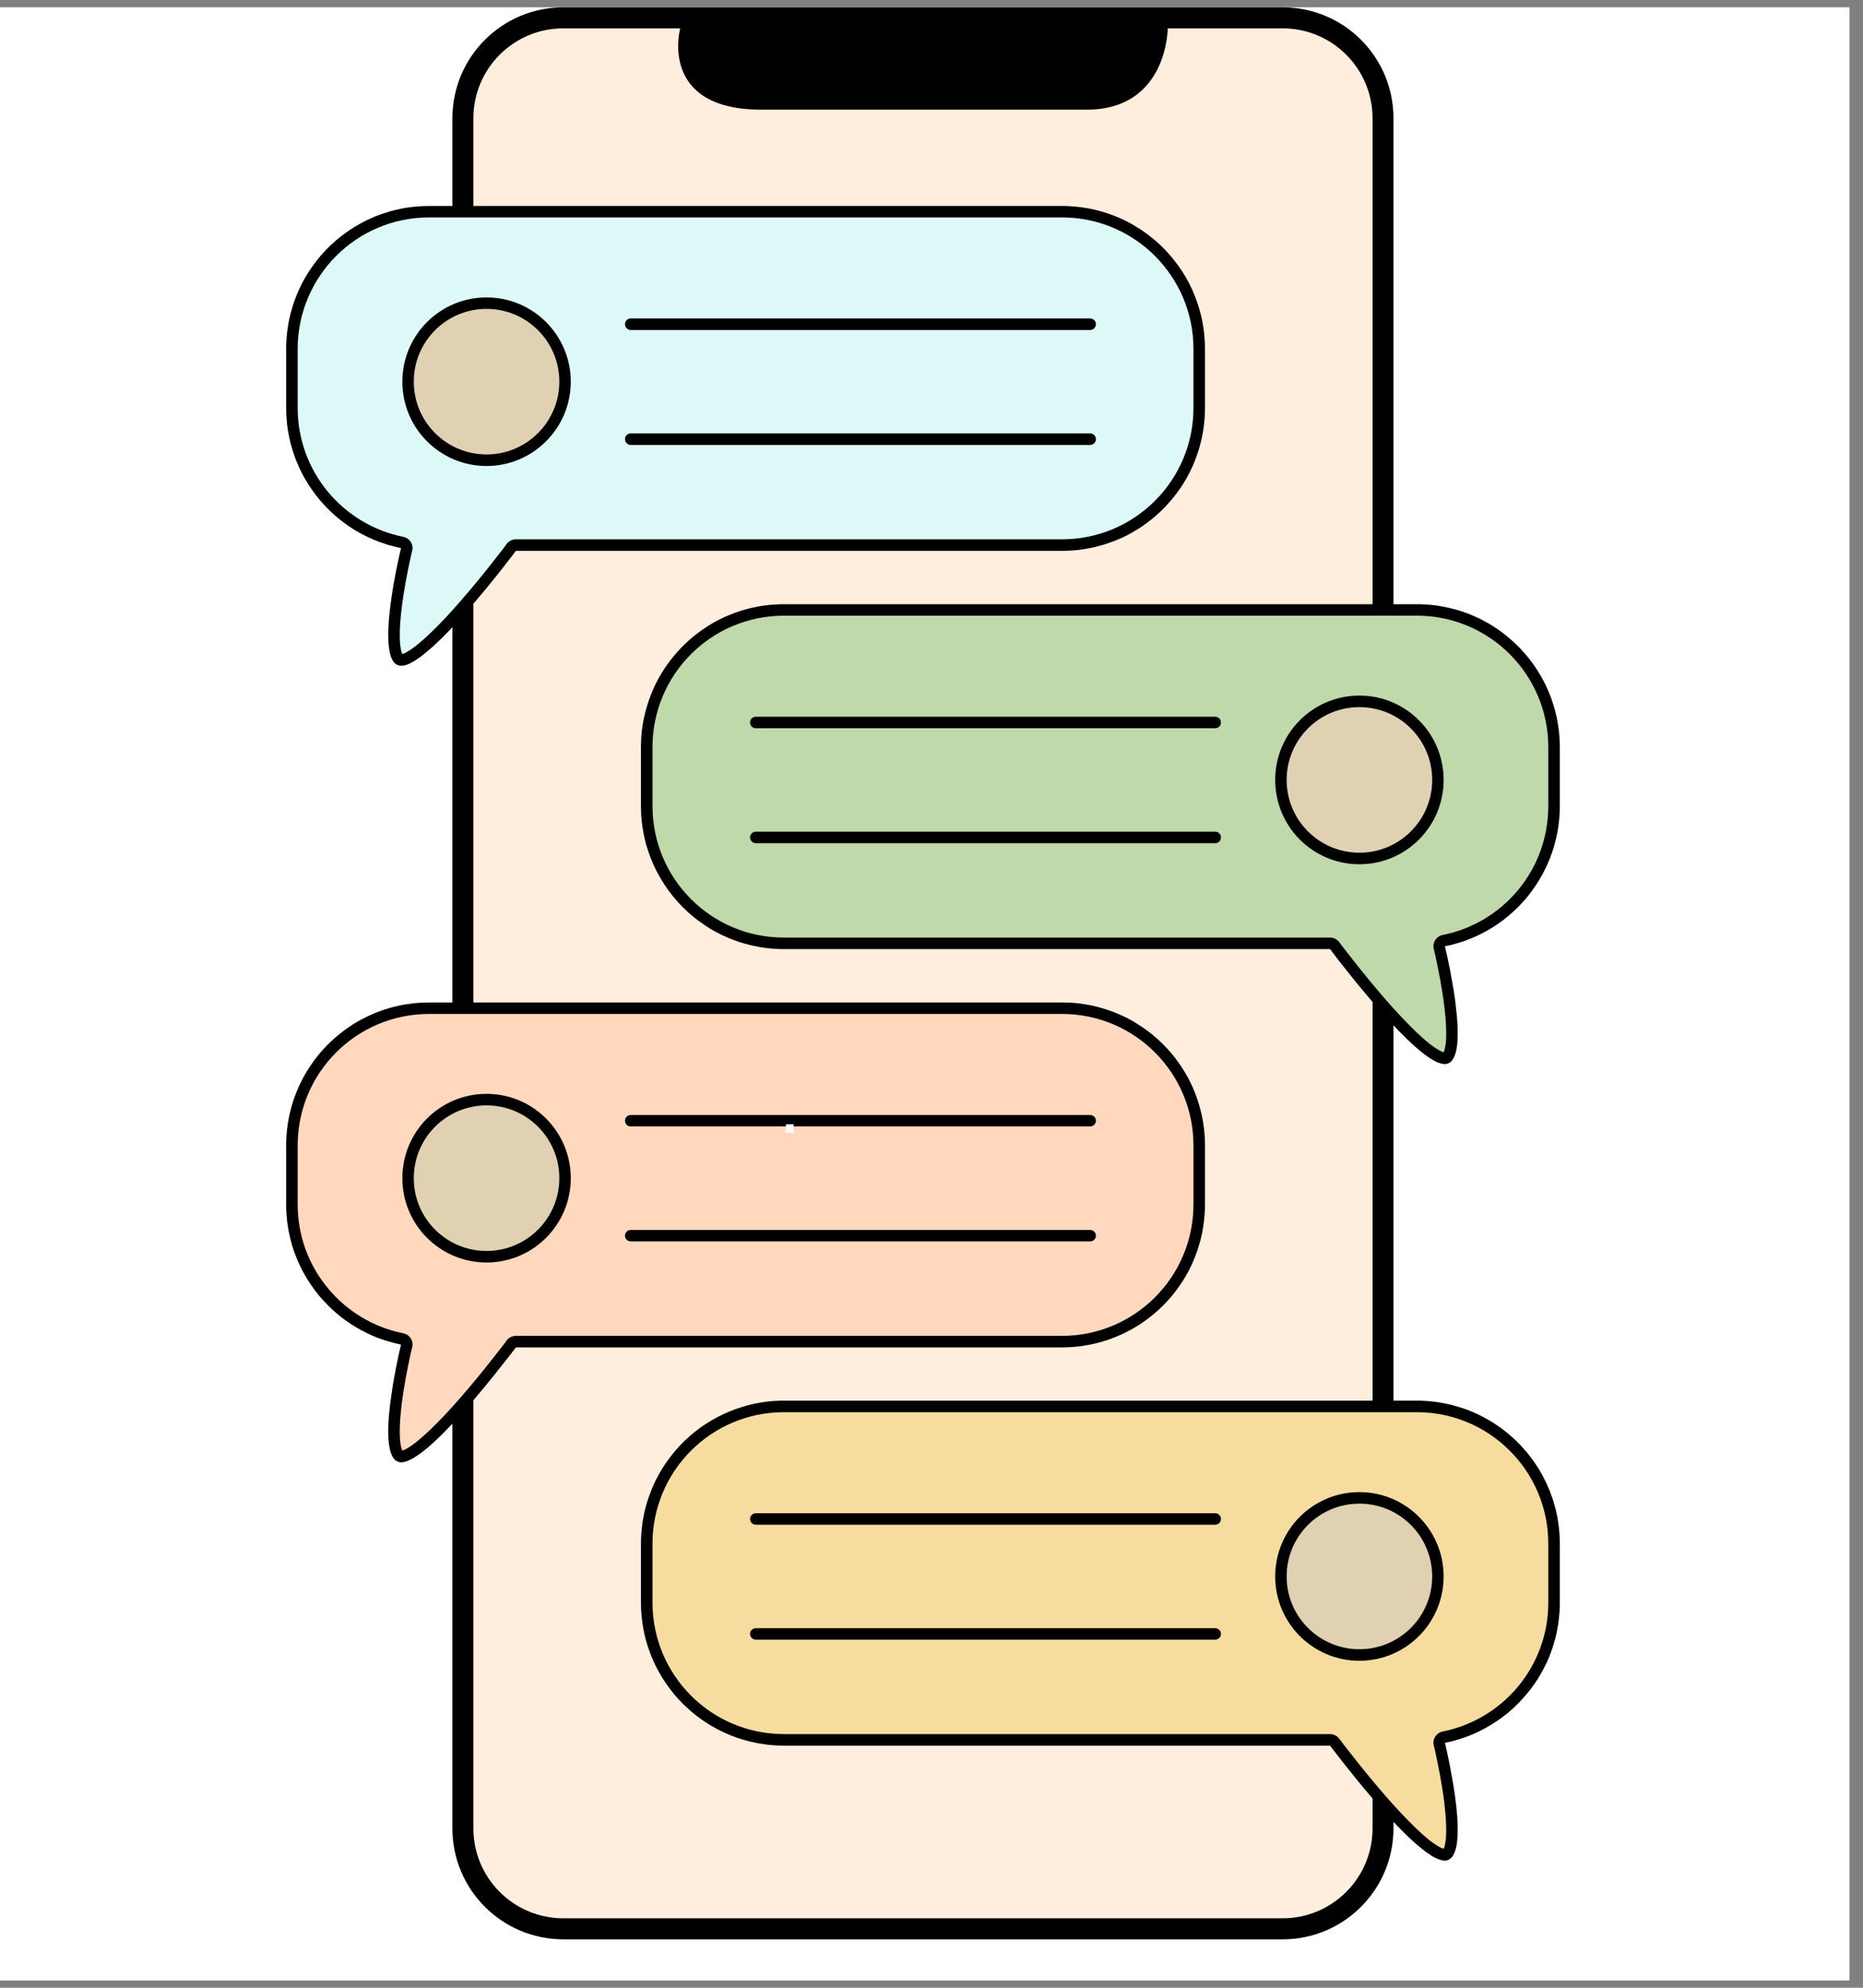
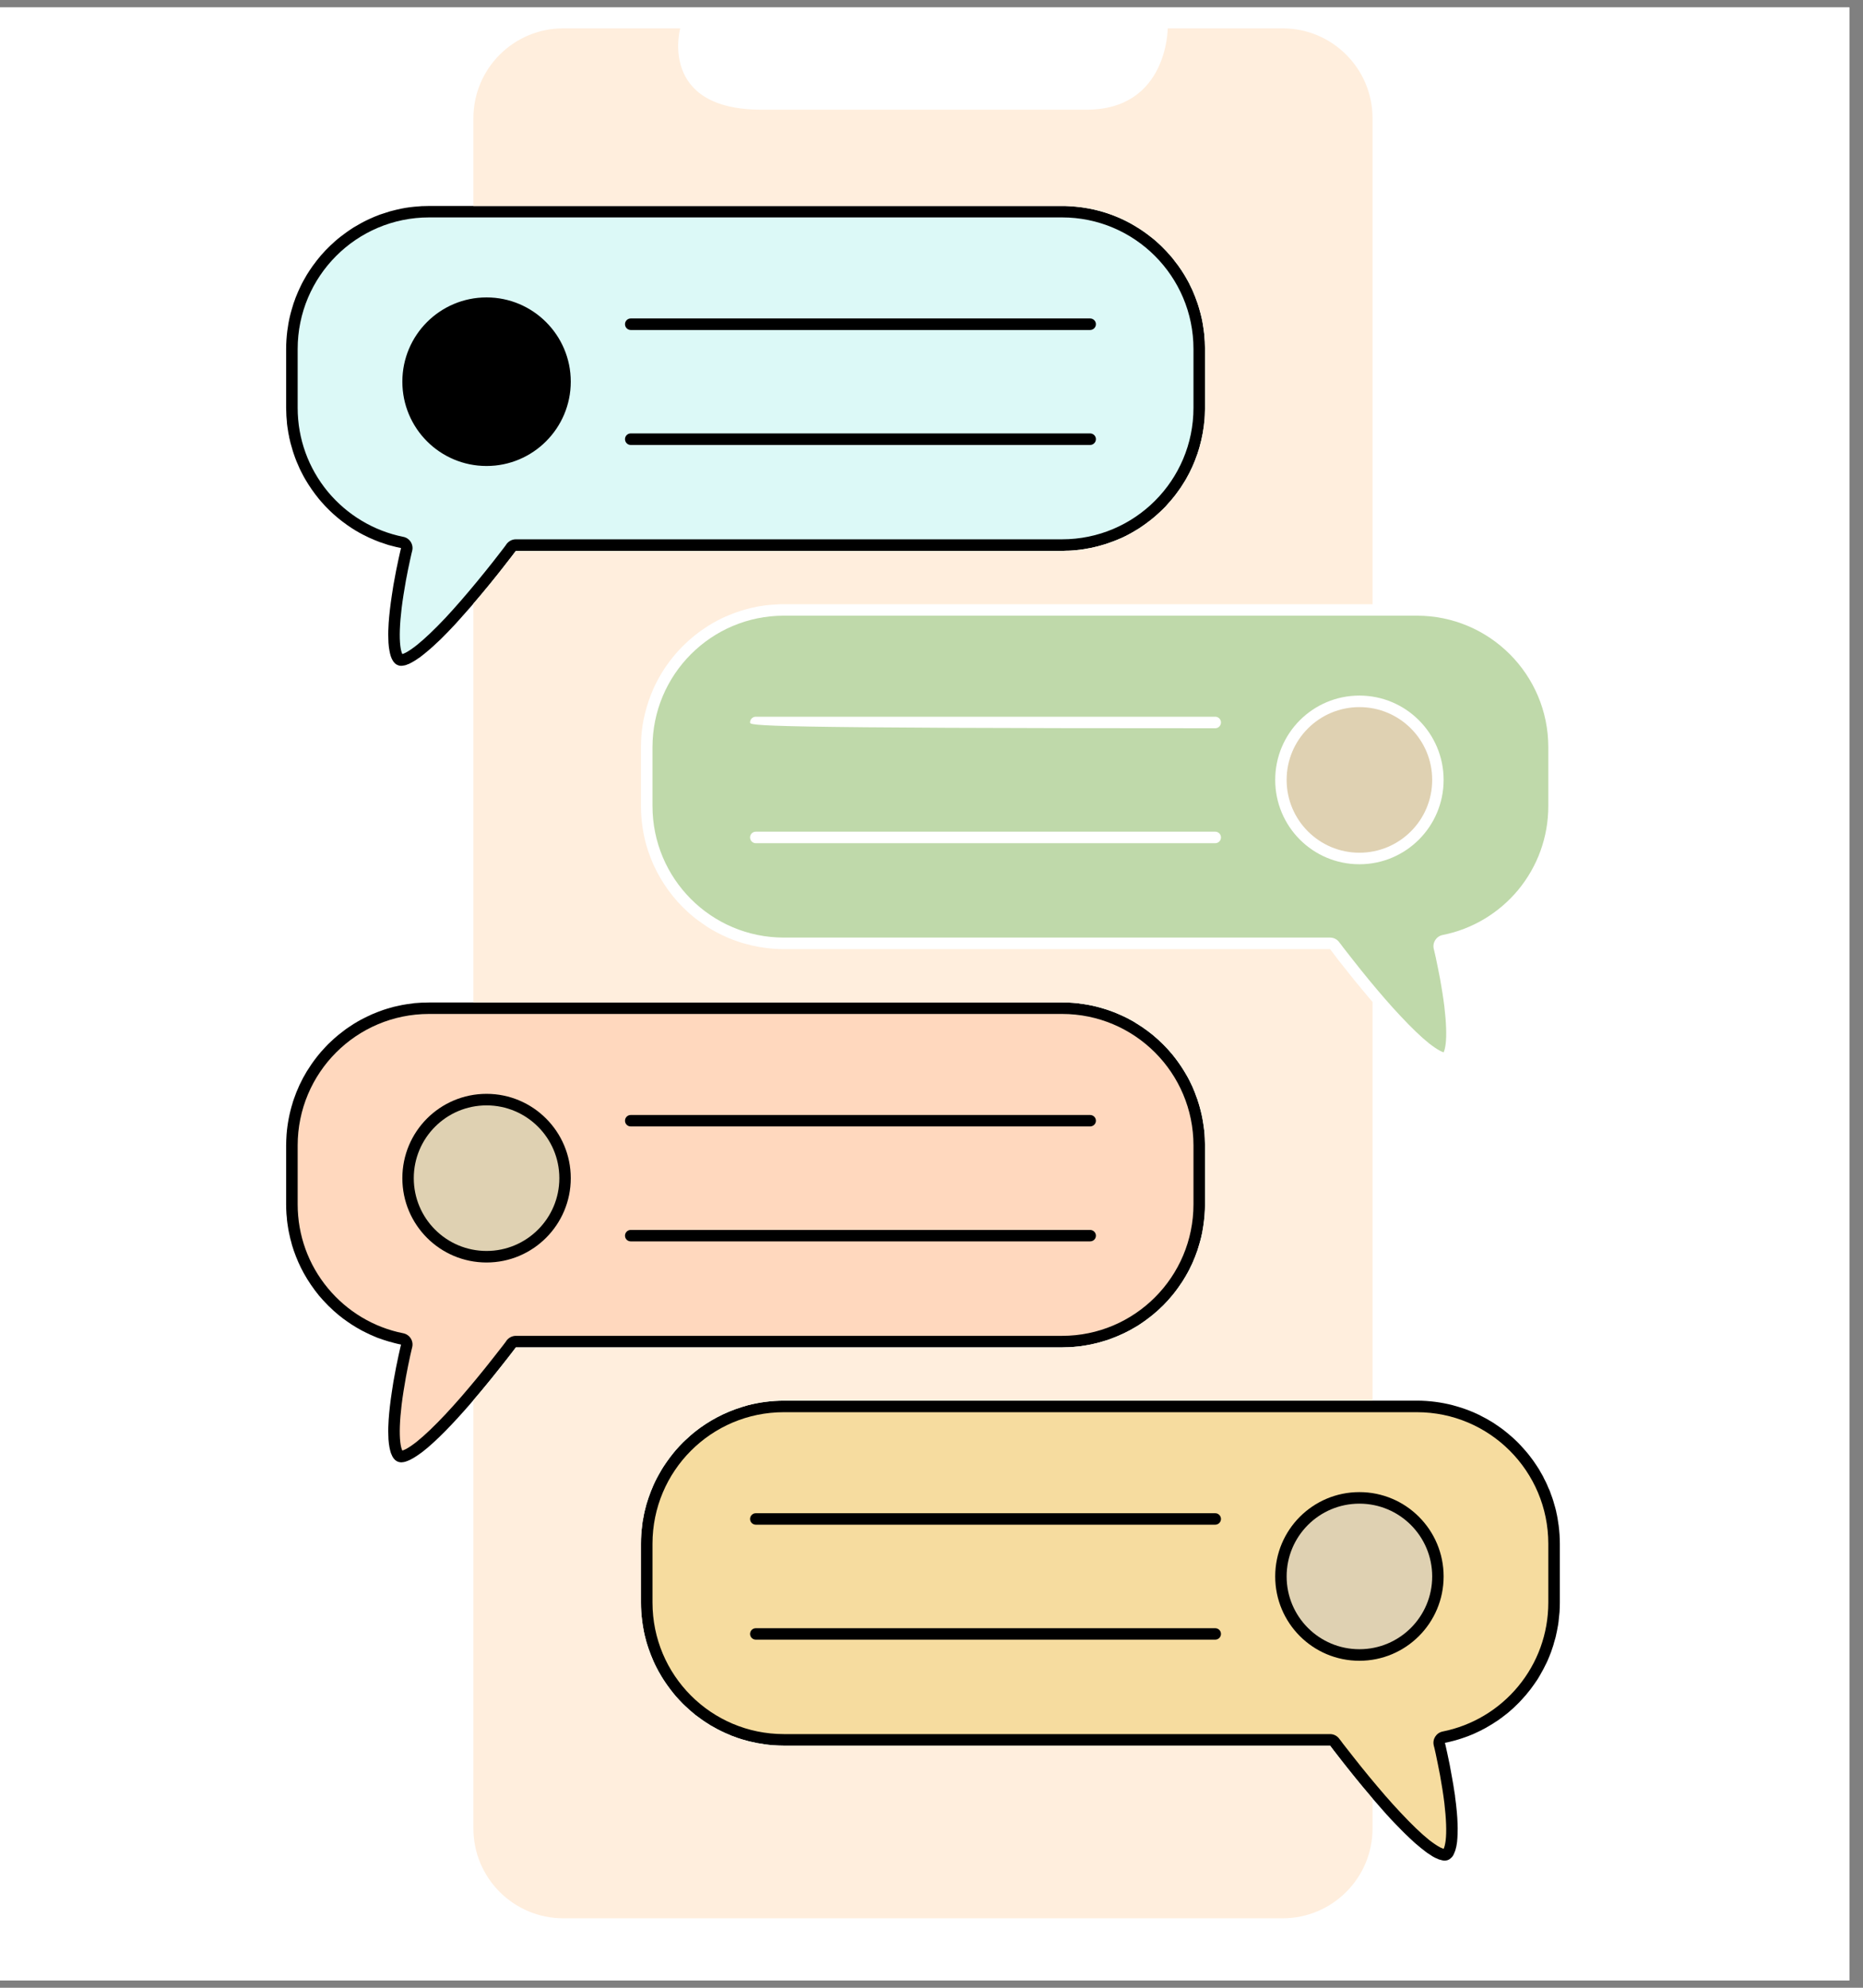
<svg xmlns="http://www.w3.org/2000/svg" width="90" viewBox="0 0 67.5 72" height="96" preserveAspectRatio="xMidYMid meet">
  <rect x="0" y="0" width="67.5" height="72" fill="#808080" stroke="none" />
  <defs>
    <g />
    <clipPath id="a014b82a2c">
      <path d="M 0 0.266 L 67.004 0.266 L 67.004 71.734 L 0 71.734 Z M 0 0.266 " clip-rule="nonzero" />
    </clipPath>
    <clipPath id="c516be4396">
      <path d="M 10.367 7 L 44 7 L 44 25 L 10.367 25 Z M 10.367 7 " clip-rule="nonzero" />
    </clipPath>
    <clipPath id="02e619b16e">
      <path d="M 10.367 36 L 44 36 L 44 53 L 10.367 53 Z M 10.367 36 " clip-rule="nonzero" />
    </clipPath>
    <clipPath id="9c8fd0fee9">
-       <path d="M 23 21 L 56.516 21 L 56.516 39 L 23 39 Z M 23 21 " clip-rule="nonzero" />
-     </clipPath>
+       </clipPath>
    <clipPath id="229c5e7cce">
      <path d="M 23 50 L 56.516 50 L 56.516 68 L 23 68 Z M 23 50 " clip-rule="nonzero" />
    </clipPath>
    <clipPath id="5afb6e2f66">
-       <path d="M 16 0.266 L 51 0.266 L 51 70.246 L 16 70.246 Z M 16 0.266 " clip-rule="nonzero" />
-     </clipPath>
+       </clipPath>
    <clipPath id="46a9def0e0">
      <path d="M 10.367 7 L 44 7 L 44 24 L 10.367 24 Z M 10.367 7 " clip-rule="nonzero" />
    </clipPath>
    <clipPath id="20f09e1eee">
      <path d="M 10.367 36 L 44 36 L 44 53 L 10.367 53 Z M 10.367 36 " clip-rule="nonzero" />
    </clipPath>
    <clipPath id="cbfdd7f7ad">
      <path d="M 23 22 L 56.516 22 L 56.516 39 L 23 39 Z M 23 22 " clip-rule="nonzero" />
    </clipPath>
    <clipPath id="1d2e8957e8">
      <path d="M 23 51 L 56.516 51 L 56.516 67 L 23 67 Z M 23 51 " clip-rule="nonzero" />
    </clipPath>
  </defs>
  <g clip-path="url(#a014b82a2c)">
    <path fill="#ffffff" d="M 0 0.266 L 67.004 0.266 L 67.004 71.734 L 0 71.734 Z M 0 0.266 " fill-opacity="1" fill-rule="nonzero" />
    <path fill="#ffffff" d="M 0 0.266 L 67.004 0.266 L 67.004 71.734 L 0 71.734 Z M 0 0.266 " fill-opacity="1" fill-rule="nonzero" />
  </g>
  <g clip-path="url(#c516be4396)">
    <path fill="#000000" d="M 15.547 7.461 C 15.367 7.461 15.191 7.469 15.016 7.488 C 14.797 7.508 14.586 7.543 14.375 7.594 C 14.336 7.602 14.293 7.613 14.25 7.625 C 14.211 7.633 14.168 7.645 14.129 7.656 C 14.047 7.68 13.965 7.707 13.887 7.734 C 13.844 7.746 13.805 7.762 13.766 7.773 C 13.645 7.816 13.531 7.867 13.414 7.918 C 13.34 7.953 13.262 7.988 13.188 8.027 C 13.152 8.047 13.113 8.066 13.078 8.086 C 13.043 8.105 13.004 8.125 12.969 8.148 C 12.859 8.207 12.754 8.273 12.652 8.344 C 12.617 8.367 12.582 8.391 12.547 8.418 C 12.48 8.465 12.414 8.516 12.348 8.566 C 12.285 8.617 12.219 8.668 12.156 8.723 C 12.094 8.777 12.035 8.832 11.973 8.891 C 11.914 8.949 11.855 9.008 11.797 9.066 C 11.742 9.125 11.684 9.188 11.629 9.25 C 11.578 9.312 11.523 9.379 11.473 9.441 C 11.445 9.477 11.422 9.508 11.398 9.543 C 11.371 9.574 11.348 9.609 11.324 9.641 C 11.25 9.742 11.184 9.848 11.117 9.953 C 11.098 9.988 11.074 10.027 11.055 10.062 C 11.035 10.098 11.012 10.137 10.992 10.172 C 10.973 10.207 10.953 10.246 10.934 10.281 C 10.914 10.32 10.898 10.355 10.879 10.395 C 10.824 10.508 10.773 10.625 10.727 10.742 C 10.711 10.781 10.695 10.82 10.684 10.859 C 10.652 10.938 10.625 11.02 10.602 11.102 C 10.59 11.141 10.578 11.184 10.566 11.223 C 10.555 11.266 10.543 11.305 10.531 11.348 C 10.52 11.387 10.512 11.43 10.5 11.473 C 10.492 11.512 10.48 11.555 10.473 11.598 C 10.465 11.641 10.457 11.68 10.449 11.723 C 10.441 11.766 10.434 11.809 10.43 11.852 C 10.422 11.895 10.414 11.938 10.41 11.98 C 10.383 12.199 10.367 12.418 10.367 12.641 L 10.367 14.773 C 10.367 14.812 10.367 14.852 10.371 14.891 C 10.371 15.008 10.379 15.121 10.391 15.238 C 10.395 15.316 10.402 15.391 10.414 15.465 C 10.426 15.543 10.438 15.617 10.449 15.691 C 10.457 15.73 10.465 15.766 10.473 15.805 C 10.477 15.84 10.484 15.879 10.496 15.914 C 10.512 15.988 10.527 16.062 10.551 16.133 C 10.57 16.207 10.59 16.277 10.613 16.348 C 10.625 16.383 10.637 16.418 10.648 16.453 C 10.707 16.629 10.777 16.801 10.855 16.969 C 10.871 17 10.887 17.035 10.902 17.066 C 10.938 17.133 10.969 17.199 11.004 17.262 C 11.023 17.297 11.039 17.328 11.059 17.359 C 11.207 17.613 11.375 17.852 11.559 18.078 C 11.605 18.133 11.652 18.188 11.703 18.242 C 11.727 18.27 11.75 18.297 11.777 18.324 C 11.801 18.348 11.828 18.375 11.852 18.402 C 12.004 18.559 12.168 18.703 12.34 18.84 C 12.367 18.859 12.395 18.883 12.426 18.906 C 12.484 18.949 12.543 18.992 12.602 19.035 C 12.781 19.16 12.969 19.273 13.168 19.375 C 13.297 19.441 13.43 19.504 13.566 19.559 C 13.637 19.59 13.703 19.613 13.773 19.641 C 13.781 19.645 13.793 19.648 13.801 19.648 C 13.863 19.672 13.922 19.691 13.984 19.711 C 14.02 19.723 14.055 19.734 14.09 19.746 C 14.09 19.746 14.09 19.746 14.094 19.746 C 14.129 19.754 14.164 19.766 14.199 19.773 C 14.309 19.805 14.418 19.828 14.531 19.852 C 14.531 19.852 14.492 20 14.441 20.242 C 14.387 20.484 14.32 20.82 14.254 21.195 C 14.234 21.32 14.215 21.449 14.195 21.578 C 14.145 21.906 14.105 22.246 14.082 22.566 C 14.07 22.758 14.062 22.945 14.07 23.117 C 14.07 23.23 14.078 23.34 14.09 23.441 C 14.098 23.488 14.105 23.539 14.113 23.582 C 14.125 23.652 14.141 23.715 14.16 23.773 C 14.18 23.832 14.203 23.883 14.23 23.926 C 14.238 23.941 14.25 23.957 14.258 23.969 C 14.27 23.98 14.277 23.996 14.289 24.004 C 14.301 24.016 14.312 24.027 14.32 24.039 C 14.32 24.039 14.324 24.039 14.324 24.039 C 14.344 24.059 14.371 24.074 14.398 24.086 C 14.438 24.105 14.48 24.117 14.531 24.117 C 14.562 24.117 14.598 24.113 14.633 24.105 C 14.664 24.102 14.695 24.094 14.727 24.082 C 14.742 24.074 14.758 24.07 14.773 24.062 C 14.785 24.059 14.797 24.055 14.809 24.051 C 14.828 24.039 14.852 24.031 14.871 24.02 C 14.98 23.965 15.098 23.891 15.223 23.801 C 15.277 23.762 15.332 23.715 15.387 23.672 C 15.457 23.617 15.523 23.559 15.598 23.496 C 15.602 23.488 15.609 23.484 15.617 23.477 C 15.672 23.43 15.73 23.379 15.785 23.324 C 15.84 23.273 15.898 23.219 15.957 23.164 C 16.129 22.996 16.305 22.812 16.48 22.625 C 16.539 22.562 16.598 22.496 16.652 22.434 C 17.703 21.277 18.691 19.953 18.691 19.953 L 38.48 19.953 C 38.527 19.953 38.57 19.953 38.613 19.949 C 38.703 19.949 38.793 19.945 38.879 19.938 C 38.922 19.934 38.969 19.93 39.012 19.926 C 39.359 19.891 39.695 19.82 40.02 19.719 C 40.07 19.703 40.121 19.688 40.172 19.668 C 40.324 19.617 40.469 19.559 40.613 19.496 C 40.805 19.41 40.988 19.312 41.164 19.203 C 41.203 19.18 41.238 19.16 41.273 19.137 C 41.41 19.047 41.547 18.949 41.676 18.848 C 41.711 18.82 41.742 18.797 41.773 18.77 C 41.934 18.637 42.086 18.496 42.23 18.348 C 42.258 18.316 42.285 18.285 42.312 18.254 C 42.398 18.164 42.477 18.066 42.555 17.969 C 42.578 17.938 42.605 17.906 42.629 17.871 C 42.73 17.738 42.824 17.602 42.91 17.457 C 42.93 17.422 42.953 17.387 42.973 17.352 C 43.055 17.207 43.133 17.059 43.203 16.902 C 43.266 16.762 43.324 16.613 43.375 16.465 C 43.379 16.453 43.383 16.445 43.387 16.434 C 43.391 16.422 43.395 16.406 43.398 16.395 C 43.422 16.328 43.441 16.258 43.461 16.191 C 43.555 15.863 43.617 15.52 43.645 15.172 C 43.648 15.125 43.648 15.082 43.652 15.039 C 43.656 14.949 43.66 14.859 43.66 14.773 L 43.66 12.641 C 43.66 12.461 43.648 12.285 43.633 12.113 C 43.621 12.023 43.613 11.938 43.598 11.852 C 43.594 11.809 43.586 11.766 43.578 11.723 C 43.57 11.68 43.562 11.641 43.555 11.598 C 43.543 11.555 43.535 11.512 43.527 11.473 C 43.516 11.43 43.508 11.387 43.496 11.348 C 43.484 11.305 43.473 11.266 43.461 11.223 C 43.438 11.141 43.414 11.059 43.387 10.98 C 43.332 10.82 43.27 10.66 43.203 10.508 C 43.184 10.469 43.168 10.434 43.148 10.395 C 43.129 10.355 43.109 10.32 43.094 10.281 C 43.055 10.207 43.016 10.133 42.973 10.062 C 42.953 10.027 42.93 9.988 42.91 9.953 C 42.844 9.848 42.777 9.742 42.703 9.641 C 42.68 9.609 42.656 9.574 42.629 9.543 C 42.582 9.477 42.527 9.41 42.477 9.344 C 42.449 9.312 42.422 9.281 42.395 9.25 C 42.316 9.156 42.23 9.066 42.141 8.977 C 42.113 8.949 42.082 8.918 42.055 8.891 C 41.992 8.832 41.934 8.777 41.871 8.723 C 41.809 8.668 41.742 8.617 41.676 8.566 C 41.516 8.438 41.344 8.32 41.164 8.211 C 41.129 8.188 41.094 8.168 41.059 8.148 C 40.879 8.043 40.691 7.949 40.496 7.867 C 39.953 7.637 39.367 7.5 38.746 7.469 C 38.66 7.461 38.57 7.461 38.48 7.461 Z M 15.547 7.461 " fill-opacity="1" fill-rule="nonzero" />
  </g>
  <g clip-path="url(#02e619b16e)">
    <path fill="#000000" d="M 15.547 36.312 C 15.367 36.312 15.191 36.32 15.016 36.336 C 14.93 36.348 14.844 36.359 14.758 36.371 C 14.629 36.391 14.5 36.414 14.375 36.445 C 14.336 36.453 14.293 36.465 14.25 36.473 C 14.211 36.484 14.168 36.496 14.129 36.508 C 14.047 36.531 13.965 36.555 13.887 36.582 C 13.766 36.625 13.645 36.668 13.531 36.719 C 13.492 36.734 13.453 36.75 13.414 36.77 C 13.34 36.805 13.262 36.84 13.188 36.879 C 13.113 36.914 13.039 36.957 12.969 36.996 C 12.859 37.059 12.754 37.125 12.652 37.195 C 12.617 37.219 12.582 37.242 12.547 37.266 C 12.516 37.289 12.48 37.316 12.449 37.34 C 12.383 37.391 12.316 37.441 12.254 37.492 C 12.156 37.574 12.062 37.656 11.973 37.742 C 11.945 37.77 11.914 37.801 11.883 37.828 C 11.855 37.859 11.828 37.887 11.797 37.918 C 11.742 37.977 11.684 38.039 11.629 38.102 C 11.578 38.164 11.523 38.227 11.473 38.293 C 11.344 38.457 11.227 38.629 11.117 38.805 C 10.922 39.125 10.762 39.469 10.641 39.828 C 10.641 39.828 10.641 39.832 10.641 39.832 C 10.625 39.871 10.613 39.91 10.602 39.949 C 10.602 39.949 10.602 39.949 10.602 39.953 C 10.488 40.316 10.414 40.699 10.383 41.094 C 10.375 41.227 10.367 41.359 10.367 41.492 L 10.367 43.621 C 10.367 43.742 10.371 43.855 10.379 43.973 C 10.383 44.012 10.387 44.051 10.391 44.09 C 10.395 44.164 10.402 44.242 10.414 44.316 C 10.426 44.395 10.438 44.469 10.449 44.543 C 10.465 44.617 10.477 44.691 10.496 44.766 C 10.512 44.84 10.527 44.91 10.551 44.984 C 10.559 45.02 10.57 45.055 10.578 45.09 C 10.578 45.09 10.578 45.094 10.578 45.094 C 10.664 45.379 10.773 45.656 10.902 45.918 C 10.938 45.984 10.969 46.051 11.004 46.113 C 11.164 46.402 11.352 46.676 11.559 46.93 C 11.605 46.984 11.652 47.039 11.703 47.094 C 11.727 47.121 11.75 47.145 11.777 47.172 C 11.801 47.199 11.828 47.227 11.852 47.25 C 11.879 47.277 11.902 47.305 11.93 47.328 C 12.031 47.43 12.141 47.527 12.254 47.621 C 12.281 47.645 12.309 47.668 12.34 47.688 C 12.367 47.711 12.395 47.734 12.426 47.758 C 12.484 47.801 12.543 47.844 12.602 47.883 C 12.691 47.945 12.785 48.008 12.879 48.062 C 12.91 48.082 12.941 48.102 12.973 48.117 C 13.066 48.172 13.164 48.227 13.266 48.273 C 13.363 48.324 13.465 48.367 13.566 48.41 C 13.602 48.426 13.637 48.438 13.668 48.453 C 13.738 48.477 13.809 48.504 13.879 48.527 C 14.02 48.574 14.164 48.617 14.309 48.652 C 14.383 48.672 14.457 48.688 14.531 48.703 C 14.531 48.703 14.492 48.852 14.441 49.094 C 14.387 49.336 14.32 49.672 14.254 50.047 C 14.234 50.172 14.215 50.297 14.195 50.43 C 14.145 50.754 14.105 51.098 14.082 51.418 C 14.07 51.609 14.062 51.797 14.07 51.969 C 14.07 52.082 14.078 52.191 14.09 52.289 C 14.098 52.34 14.105 52.391 14.113 52.434 C 14.125 52.496 14.141 52.555 14.156 52.609 C 14.16 52.613 14.16 52.621 14.16 52.625 C 14.168 52.645 14.176 52.66 14.184 52.68 C 14.203 52.734 14.23 52.781 14.258 52.82 C 14.27 52.832 14.277 52.844 14.289 52.855 C 14.301 52.867 14.312 52.879 14.32 52.887 C 14.324 52.891 14.328 52.895 14.332 52.895 C 14.34 52.902 14.348 52.91 14.359 52.914 C 14.371 52.922 14.383 52.93 14.398 52.938 C 14.438 52.957 14.48 52.965 14.531 52.969 C 14.547 52.969 14.562 52.969 14.578 52.965 C 14.613 52.961 14.652 52.957 14.688 52.945 C 14.746 52.926 14.809 52.902 14.871 52.871 C 14.938 52.836 15.008 52.797 15.078 52.75 C 15.102 52.734 15.125 52.719 15.148 52.703 C 15.199 52.668 15.25 52.633 15.301 52.594 C 16.324 51.805 17.777 49.988 18.395 49.191 C 18.457 49.109 18.512 49.039 18.555 48.984 C 18.641 48.867 18.691 48.805 18.691 48.805 L 38.48 48.805 C 38.527 48.805 38.57 48.801 38.613 48.801 C 38.703 48.801 38.793 48.797 38.879 48.789 C 38.969 48.781 39.055 48.773 39.141 48.762 C 39.27 48.746 39.398 48.723 39.523 48.699 C 39.609 48.68 39.691 48.66 39.773 48.641 C 39.859 48.617 39.941 48.594 40.02 48.57 C 40.102 48.547 40.184 48.52 40.262 48.488 C 40.578 48.371 40.883 48.227 41.164 48.055 C 41.203 48.031 41.238 48.012 41.273 47.988 C 41.41 47.898 41.547 47.801 41.676 47.699 C 41.711 47.672 41.742 47.648 41.773 47.621 C 42.031 47.41 42.266 47.176 42.477 46.918 C 42.527 46.855 42.582 46.789 42.629 46.723 C 42.656 46.688 42.68 46.656 42.703 46.621 C 42.801 46.484 42.891 46.348 42.973 46.203 C 42.973 46.199 42.973 46.199 42.973 46.199 C 43.016 46.129 43.055 46.055 43.094 45.98 C 43.109 45.945 43.129 45.906 43.148 45.867 C 43.168 45.832 43.184 45.793 43.203 45.754 C 43.27 45.602 43.332 45.445 43.387 45.285 C 43.414 45.203 43.438 45.121 43.461 45.039 C 43.484 44.957 43.508 44.875 43.527 44.793 C 43.535 44.75 43.543 44.707 43.555 44.668 C 43.57 44.582 43.586 44.496 43.598 44.41 C 43.637 44.152 43.66 43.891 43.66 43.621 L 43.66 41.492 C 43.66 41.445 43.656 41.402 43.656 41.359 C 43.656 41.27 43.648 41.18 43.645 41.094 C 43.641 41.051 43.637 41.004 43.633 40.961 C 43.621 40.875 43.613 40.789 43.598 40.703 C 43.566 40.488 43.52 40.277 43.461 40.074 C 43.441 40.004 43.422 39.938 43.398 39.871 C 43.395 39.855 43.391 39.844 43.387 39.828 C 43.383 39.82 43.379 39.809 43.375 39.801 C 43.324 39.648 43.266 39.504 43.203 39.359 C 43.168 39.281 43.129 39.207 43.094 39.133 C 43.055 39.059 43.016 38.984 42.973 38.914 C 42.867 38.73 42.754 38.559 42.629 38.391 C 42.582 38.324 42.527 38.262 42.477 38.195 C 42.266 37.941 42.031 37.707 41.773 37.492 C 41.711 37.441 41.645 37.391 41.578 37.34 C 41.445 37.242 41.309 37.148 41.164 37.062 C 41.129 37.039 41.094 37.02 41.059 36.996 C 40.914 36.914 40.766 36.836 40.613 36.77 C 40.469 36.703 40.324 36.645 40.172 36.594 C 40.148 36.586 40.125 36.578 40.102 36.57 C 40.035 36.547 39.969 36.527 39.898 36.508 C 39.695 36.449 39.484 36.402 39.27 36.371 C 39.184 36.359 39.098 36.348 39.012 36.336 C 38.922 36.328 38.836 36.32 38.746 36.316 C 38.66 36.312 38.57 36.312 38.48 36.312 Z M 15.547 36.312 " fill-opacity="1" fill-rule="nonzero" />
  </g>
  <g clip-path="url(#9c8fd0fee9)">
    <path fill="#000000" d="M 28.402 21.887 C 28.355 21.887 28.312 21.887 28.266 21.887 C 28.18 21.891 28.09 21.895 28.004 21.902 C 27.914 21.906 27.828 21.918 27.742 21.926 C 27.656 21.938 27.57 21.953 27.484 21.965 C 27.312 21.996 27.148 22.035 26.984 22.082 C 26.777 22.141 26.578 22.211 26.387 22.293 C 26.309 22.324 26.23 22.359 26.156 22.395 C 25.93 22.504 25.711 22.629 25.508 22.77 C 25.438 22.816 25.371 22.863 25.305 22.914 C 24.605 23.438 24.043 24.133 23.68 24.934 C 23.613 25.086 23.551 25.246 23.496 25.406 C 23.402 25.688 23.328 25.977 23.281 26.277 C 23.242 26.535 23.223 26.797 23.223 27.066 L 23.223 29.195 C 23.223 29.688 23.293 30.164 23.418 30.617 C 23.43 30.656 23.445 30.695 23.457 30.738 C 23.469 30.777 23.48 30.82 23.496 30.859 C 23.547 31.008 23.602 31.152 23.664 31.293 C 23.672 31.305 23.676 31.316 23.68 31.328 C 23.977 31.98 24.398 32.559 24.918 33.031 C 24.98 33.09 25.043 33.141 25.109 33.195 C 25.141 33.223 25.172 33.246 25.203 33.273 C 25.238 33.297 25.27 33.324 25.305 33.348 C 25.371 33.398 25.438 33.445 25.508 33.492 C 25.574 33.539 25.645 33.586 25.715 33.629 C 25.789 33.672 25.859 33.715 25.934 33.754 C 26.078 33.832 26.23 33.906 26.387 33.973 C 26.5 34.02 26.621 34.066 26.738 34.105 C 26.738 34.105 26.742 34.105 26.742 34.105 C 26.781 34.121 26.82 34.133 26.859 34.145 C 26.902 34.156 26.941 34.168 26.984 34.18 C 27.148 34.227 27.312 34.266 27.484 34.297 C 27.57 34.312 27.656 34.324 27.742 34.336 C 27.957 34.363 28.176 34.379 28.402 34.379 L 48.191 34.379 C 48.191 34.379 48.238 34.445 48.328 34.559 C 48.371 34.617 48.426 34.684 48.484 34.766 C 48.547 34.844 48.617 34.934 48.695 35.031 C 48.926 35.328 49.223 35.695 49.547 36.078 C 49.656 36.207 49.77 36.34 49.883 36.469 C 50.223 36.859 50.582 37.254 50.926 37.586 C 50.984 37.645 51.039 37.699 51.098 37.75 C 51.152 37.805 51.207 37.855 51.262 37.902 C 51.316 37.949 51.371 37.996 51.426 38.043 C 51.504 38.109 51.582 38.168 51.656 38.223 C 51.684 38.242 51.707 38.262 51.73 38.277 C 51.73 38.277 51.73 38.277 51.734 38.277 C 51.758 38.293 51.781 38.312 51.805 38.328 C 51.805 38.328 51.805 38.324 51.805 38.328 C 51.828 38.34 51.852 38.355 51.875 38.371 C 51.898 38.383 51.922 38.398 51.941 38.41 C 51.965 38.422 51.988 38.434 52.008 38.445 C 52.031 38.457 52.051 38.465 52.074 38.477 C 52.094 38.484 52.113 38.492 52.133 38.5 C 52.215 38.527 52.289 38.543 52.352 38.543 C 52.402 38.543 52.445 38.531 52.484 38.512 C 52.512 38.5 52.535 38.484 52.559 38.465 C 52.629 38.402 52.68 38.312 52.719 38.199 C 52.734 38.16 52.746 38.121 52.754 38.074 C 52.762 38.055 52.766 38.031 52.77 38.008 C 52.777 37.965 52.785 37.914 52.793 37.863 C 52.805 37.766 52.812 37.656 52.812 37.543 C 52.816 37.426 52.816 37.305 52.809 37.184 C 52.805 37.059 52.797 36.93 52.785 36.797 C 52.766 36.602 52.742 36.398 52.719 36.203 C 52.691 36.004 52.66 35.809 52.625 35.621 C 52.562 35.246 52.496 34.91 52.441 34.668 C 52.391 34.426 52.352 34.277 52.352 34.277 C 52.465 34.254 52.574 34.23 52.684 34.199 C 52.754 34.18 52.828 34.16 52.898 34.137 C 52.961 34.117 53.02 34.098 53.082 34.074 C 53.195 34.035 53.309 33.988 53.418 33.941 C 53.52 33.898 53.617 33.848 53.715 33.797 C 53.75 33.781 53.781 33.766 53.812 33.746 C 53.879 33.711 53.941 33.676 54.004 33.637 C 54.098 33.582 54.191 33.52 54.281 33.461 C 54.281 33.461 54.281 33.461 54.281 33.457 C 54.34 33.418 54.398 33.375 54.457 33.332 C 54.5 33.297 54.539 33.266 54.582 33.234 C 54.625 33.199 54.668 33.16 54.711 33.125 C 54.82 33.031 54.93 32.93 55.031 32.828 C 55.055 32.801 55.082 32.773 55.105 32.746 C 55.18 32.668 55.254 32.586 55.324 32.504 C 55.348 32.473 55.367 32.445 55.391 32.418 C 55.484 32.305 55.566 32.184 55.648 32.062 C 55.73 31.941 55.805 31.816 55.875 31.688 C 55.91 31.625 55.945 31.559 55.977 31.492 C 56.176 31.098 56.32 30.672 56.41 30.23 C 56.418 30.191 56.426 30.156 56.434 30.117 C 56.484 29.82 56.516 29.512 56.516 29.195 L 56.516 27.066 C 56.516 27.023 56.512 26.977 56.512 26.934 C 56.508 26.711 56.488 26.492 56.453 26.277 C 56.43 26.105 56.395 25.938 56.352 25.773 C 56.328 25.688 56.305 25.605 56.281 25.527 C 56.094 24.918 55.793 24.355 55.41 23.867 C 55.359 23.801 55.305 23.738 55.25 23.676 C 55.195 23.613 55.141 23.551 55.086 23.492 C 55.055 23.461 55.027 23.434 54.996 23.402 C 54.879 23.285 54.758 23.176 54.629 23.07 C 54.535 22.988 54.434 22.914 54.332 22.84 C 54.199 22.746 54.059 22.656 53.914 22.57 C 53.84 22.531 53.77 22.492 53.695 22.453 C 53.656 22.434 53.617 22.414 53.582 22.395 C 53.57 22.391 53.559 22.387 53.543 22.379 C 53.48 22.348 53.418 22.32 53.352 22.293 C 53.148 22.207 52.941 22.133 52.727 22.074 C 52.578 22.035 52.43 22 52.277 21.973 C 52.262 21.969 52.25 21.965 52.234 21.965 C 52.16 21.949 52.086 21.938 52.012 21.93 C 52.004 21.93 51.992 21.926 51.984 21.926 C 51.902 21.914 51.816 21.906 51.734 21.902 C 51.648 21.895 51.559 21.891 51.469 21.887 C 51.426 21.887 51.383 21.887 51.336 21.887 Z M 28.402 21.887 " fill-opacity="1" fill-rule="nonzero" />
  </g>
  <g clip-path="url(#229c5e7cce)">
    <path fill="#000000" d="M 28.402 50.734 C 27.953 50.734 27.52 50.793 27.105 50.898 C 27.035 50.918 26.961 50.938 26.891 50.961 C 26.254 51.156 25.668 51.469 25.16 51.875 C 25.109 51.918 25.062 51.957 25.012 52 C 24.949 52.055 24.891 52.109 24.828 52.168 C 24.797 52.195 24.77 52.223 24.738 52.254 C 24.652 52.34 24.566 52.434 24.484 52.527 C 24.457 52.559 24.434 52.59 24.406 52.621 C 24.328 52.719 24.25 52.816 24.18 52.918 C 24.156 52.953 24.133 52.984 24.109 53.02 C 24.086 53.055 24.062 53.09 24.039 53.125 C 24.016 53.16 23.996 53.195 23.973 53.23 C 23.953 53.266 23.93 53.301 23.91 53.34 C 23.887 53.375 23.867 53.41 23.848 53.449 C 23.828 53.484 23.809 53.52 23.789 53.559 C 23.75 53.633 23.715 53.707 23.68 53.785 C 23.613 53.938 23.551 54.094 23.496 54.254 C 23.48 54.297 23.469 54.336 23.457 54.375 C 23.445 54.418 23.43 54.457 23.418 54.5 C 23.406 54.539 23.398 54.582 23.387 54.621 C 23.375 54.664 23.367 54.707 23.355 54.746 C 23.348 54.789 23.336 54.832 23.328 54.871 C 23.328 54.871 23.328 54.875 23.328 54.875 C 23.32 54.914 23.312 54.957 23.305 55 C 23.297 55.043 23.289 55.086 23.281 55.129 C 23.277 55.172 23.27 55.215 23.266 55.258 C 23.238 55.473 23.223 55.695 23.223 55.918 L 23.223 58.047 C 23.223 58.27 23.238 58.492 23.266 58.707 C 23.277 58.793 23.289 58.879 23.305 58.965 C 23.312 59.008 23.32 59.051 23.328 59.09 C 23.328 59.09 23.328 59.094 23.328 59.094 C 23.336 59.133 23.348 59.176 23.355 59.219 C 23.367 59.262 23.375 59.301 23.387 59.344 C 23.398 59.383 23.406 59.426 23.418 59.465 C 23.441 59.547 23.469 59.629 23.496 59.711 C 23.551 59.871 23.613 60.027 23.68 60.18 C 23.715 60.258 23.75 60.332 23.789 60.406 C 23.809 60.445 23.828 60.48 23.848 60.516 C 23.848 60.516 23.848 60.516 23.848 60.52 C 23.867 60.555 23.887 60.59 23.91 60.625 C 23.949 60.699 23.996 60.77 24.039 60.84 C 24.062 60.875 24.086 60.91 24.109 60.945 C 24.133 60.98 24.156 61.012 24.18 61.047 C 24.25 61.148 24.328 61.246 24.406 61.344 C 24.434 61.375 24.457 61.406 24.484 61.438 C 24.566 61.531 24.652 61.625 24.738 61.711 C 24.77 61.742 24.797 61.77 24.828 61.797 C 24.949 61.914 25.074 62.02 25.203 62.125 C 25.367 62.25 25.539 62.371 25.715 62.477 C 25.715 62.48 25.715 62.48 25.715 62.48 C 25.895 62.586 26.078 62.684 26.27 62.77 C 26.348 62.805 26.426 62.84 26.504 62.871 C 26.582 62.898 26.66 62.93 26.738 62.957 C 26.738 62.957 26.742 62.957 26.742 62.957 C 26.781 62.969 26.82 62.984 26.859 62.996 C 27.227 63.109 27.609 63.184 28.004 63.215 C 28.133 63.223 28.266 63.23 28.402 63.23 L 48.191 63.23 C 48.191 63.23 49.07 64.41 50.055 65.516 C 50.113 65.582 50.168 65.645 50.227 65.711 C 50.285 65.773 50.344 65.836 50.402 65.902 C 50.461 65.965 50.52 66.023 50.578 66.086 C 50.637 66.148 50.695 66.207 50.754 66.266 C 50.812 66.324 50.867 66.383 50.926 66.438 C 50.984 66.496 51.039 66.547 51.098 66.602 C 51.152 66.652 51.207 66.703 51.262 66.754 C 51.27 66.758 51.277 66.766 51.285 66.773 C 51.332 66.812 51.379 66.855 51.426 66.891 C 51.449 66.91 51.473 66.93 51.496 66.949 C 51.551 66.992 51.605 67.035 51.656 67.074 C 51.684 67.094 51.707 67.109 51.73 67.129 C 51.73 67.129 51.73 67.129 51.734 67.129 C 51.758 67.145 51.781 67.16 51.805 67.176 C 51.812 67.184 51.82 67.188 51.832 67.191 C 51.844 67.203 51.859 67.211 51.875 67.223 C 51.898 67.234 51.922 67.25 51.941 67.262 C 51.965 67.273 51.988 67.285 52.008 67.297 C 52.031 67.309 52.051 67.316 52.074 67.324 C 52.086 67.332 52.098 67.336 52.109 67.34 C 52.117 67.344 52.125 67.348 52.133 67.352 C 52.141 67.352 52.145 67.352 52.148 67.355 C 52.184 67.367 52.219 67.375 52.25 67.383 C 52.285 67.391 52.32 67.395 52.352 67.395 C 52.402 67.391 52.445 67.383 52.484 67.363 C 52.512 67.352 52.535 67.332 52.559 67.312 C 52.582 67.293 52.605 67.27 52.625 67.246 C 52.633 67.23 52.641 67.219 52.652 67.203 C 52.66 67.188 52.668 67.172 52.676 67.156 C 52.691 67.125 52.707 67.086 52.719 67.051 C 52.734 67.012 52.746 66.969 52.754 66.926 C 52.762 66.906 52.766 66.883 52.77 66.859 C 52.777 66.812 52.785 66.766 52.793 66.715 C 52.797 66.664 52.801 66.613 52.805 66.559 C 52.809 66.504 52.812 66.449 52.812 66.395 C 52.816 66.277 52.816 66.156 52.809 66.031 C 52.805 65.906 52.797 65.777 52.785 65.648 C 52.77 65.461 52.746 65.266 52.719 65.074 C 52.719 65.066 52.719 65.059 52.719 65.051 C 52.707 64.984 52.699 64.918 52.688 64.855 C 52.668 64.723 52.648 64.594 52.625 64.473 C 52.621 64.449 52.617 64.43 52.613 64.406 C 52.555 64.059 52.492 63.746 52.441 63.52 C 52.391 63.277 52.352 63.129 52.352 63.129 C 52.465 63.105 52.574 63.082 52.684 63.051 C 52.754 63.031 52.828 63.012 52.898 62.988 C 52.934 62.977 52.969 62.965 53.004 62.953 C 53.074 62.93 53.145 62.902 53.211 62.879 C 53.281 62.852 53.352 62.82 53.418 62.793 C 53.484 62.762 53.551 62.73 53.617 62.699 C 53.652 62.684 53.684 62.668 53.715 62.648 C 53.75 62.633 53.781 62.613 53.812 62.598 C 53.973 62.508 54.129 62.414 54.281 62.309 C 54.309 62.289 54.34 62.27 54.367 62.246 C 54.398 62.227 54.43 62.203 54.457 62.18 C 54.516 62.137 54.57 62.094 54.629 62.047 C 54.77 61.93 54.902 61.809 55.031 61.676 C 55.055 61.652 55.082 61.625 55.105 61.598 C 55.23 61.465 55.348 61.328 55.457 61.184 C 55.547 61.066 55.629 60.945 55.711 60.824 C 55.766 60.73 55.824 60.637 55.875 60.539 C 55.883 60.527 55.887 60.516 55.895 60.504 C 55.922 60.453 55.953 60.398 55.977 60.344 C 55.996 60.312 56.012 60.277 56.027 60.246 C 56.043 60.211 56.059 60.18 56.074 60.145 C 56.117 60.043 56.16 59.941 56.199 59.836 C 56.223 59.766 56.246 59.695 56.27 59.625 C 56.281 59.59 56.293 59.555 56.301 59.516 C 56.324 59.445 56.344 59.375 56.363 59.301 C 56.398 59.156 56.426 59.008 56.453 58.855 C 56.457 58.816 56.461 58.781 56.469 58.742 C 56.473 58.703 56.477 58.668 56.48 58.629 C 56.488 58.551 56.496 58.477 56.504 58.398 C 56.512 58.281 56.516 58.164 56.516 58.047 L 56.516 55.918 C 56.516 55.695 56.5 55.473 56.473 55.258 C 56.469 55.215 56.461 55.172 56.453 55.129 C 56.449 55.086 56.441 55.043 56.434 55 C 56.426 54.957 56.418 54.914 56.41 54.875 C 56.41 54.875 56.41 54.871 56.41 54.871 C 56.398 54.832 56.391 54.789 56.383 54.746 C 56.371 54.707 56.363 54.664 56.352 54.621 C 56.328 54.539 56.305 54.457 56.281 54.375 C 56.258 54.297 56.23 54.215 56.199 54.137 C 56.184 54.098 56.172 54.059 56.156 54.016 C 56.141 53.977 56.125 53.938 56.105 53.902 C 56.074 53.824 56.039 53.746 56.004 53.672 C 55.984 53.633 55.965 53.594 55.945 53.559 C 55.945 53.559 55.949 53.559 55.945 53.559 C 55.93 53.52 55.91 53.484 55.891 53.449 C 55.867 53.41 55.848 53.375 55.828 53.34 C 55.809 53.301 55.785 53.266 55.766 53.23 C 55.742 53.195 55.719 53.16 55.699 53.125 C 55.676 53.09 55.652 53.055 55.629 53.02 C 55.605 52.984 55.582 52.953 55.559 52.918 C 55.535 52.883 55.512 52.852 55.484 52.816 C 55.461 52.785 55.434 52.75 55.41 52.719 C 55.359 52.652 55.305 52.59 55.25 52.527 C 55.195 52.465 55.141 52.402 55.086 52.344 C 55.027 52.281 54.969 52.223 54.91 52.168 C 54.848 52.109 54.789 52.055 54.723 52 C 54.66 51.945 54.598 51.891 54.531 51.84 C 54.469 51.789 54.402 51.738 54.332 51.691 C 54.199 51.594 54.059 51.504 53.914 51.422 C 53.84 51.383 53.77 51.34 53.695 51.305 C 53.656 51.285 53.617 51.266 53.582 51.246 C 53.355 51.137 53.121 51.043 52.875 50.969 C 52.797 50.945 52.715 50.922 52.629 50.898 C 52.215 50.793 51.781 50.734 51.336 50.734 Z M 28.402 50.734 " fill-opacity="1" fill-rule="nonzero" />
  </g>
  <g clip-path="url(#5afb6e2f66)">
    <path fill="#000000" d="M 20.41 0.266 C 18.191 0.266 16.391 2.066 16.391 4.285 C 16.391 19.77 16.391 50.742 16.391 66.227 C 16.391 68.445 18.191 70.246 20.41 70.246 C 26.926 70.246 39.957 70.246 46.473 70.246 C 48.691 70.246 50.488 68.445 50.488 66.227 C 50.488 50.742 50.488 19.77 50.488 4.285 C 50.488 2.062 48.691 0.266 46.473 0.266 C 39.957 0.266 26.926 0.266 20.41 0.266 Z M 20.41 0.266 " fill-opacity="1" fill-rule="nonzero" />
  </g>
  <path fill="#ffeedd" d="M 20.41 1.027 C 18.609 1.027 17.152 2.484 17.152 4.285 L 17.152 7.461 L 38.48 7.461 C 38.57 7.461 38.66 7.461 38.746 7.469 C 39.367 7.5 39.953 7.637 40.496 7.867 C 40.691 7.949 40.879 8.043 41.059 8.148 C 41.094 8.168 41.129 8.188 41.164 8.211 C 41.344 8.32 41.516 8.438 41.676 8.566 C 41.742 8.617 41.809 8.668 41.871 8.723 C 41.934 8.777 41.992 8.832 42.055 8.891 C 42.082 8.918 42.113 8.949 42.141 8.977 C 42.23 9.066 42.316 9.156 42.395 9.25 C 42.422 9.281 42.449 9.312 42.477 9.344 C 42.527 9.41 42.582 9.477 42.629 9.543 C 42.656 9.574 42.68 9.609 42.703 9.641 C 42.777 9.742 42.844 9.848 42.91 9.953 C 42.93 9.988 42.953 10.027 42.973 10.062 C 43.016 10.133 43.055 10.207 43.094 10.281 C 43.109 10.32 43.129 10.355 43.148 10.395 C 43.168 10.434 43.184 10.469 43.203 10.508 C 43.27 10.66 43.332 10.82 43.387 10.98 C 43.414 11.059 43.438 11.141 43.461 11.223 C 43.473 11.266 43.484 11.305 43.496 11.348 C 43.508 11.387 43.516 11.43 43.527 11.473 C 43.535 11.512 43.543 11.555 43.555 11.598 C 43.562 11.641 43.57 11.68 43.578 11.723 C 43.586 11.766 43.594 11.809 43.598 11.852 C 43.613 11.938 43.621 12.023 43.633 12.113 C 43.648 12.285 43.66 12.461 43.66 12.641 L 43.66 14.773 C 43.66 14.859 43.656 14.949 43.652 15.039 C 43.648 15.082 43.648 15.125 43.645 15.172 C 43.617 15.52 43.555 15.863 43.461 16.191 C 43.441 16.258 43.422 16.328 43.398 16.395 C 43.395 16.406 43.391 16.422 43.387 16.434 C 43.383 16.445 43.379 16.453 43.375 16.465 C 43.324 16.613 43.266 16.762 43.203 16.902 C 43.133 17.059 43.055 17.207 42.973 17.352 C 42.953 17.387 42.93 17.422 42.91 17.457 C 42.824 17.602 42.73 17.738 42.629 17.871 C 42.605 17.906 42.578 17.938 42.555 17.969 C 42.477 18.066 42.398 18.164 42.312 18.254 C 42.285 18.285 42.258 18.316 42.23 18.348 C 42.086 18.496 41.934 18.637 41.773 18.77 C 41.742 18.797 41.711 18.82 41.676 18.848 C 41.547 18.949 41.41 19.047 41.273 19.137 C 41.238 19.16 41.203 19.18 41.164 19.203 C 40.988 19.312 40.805 19.41 40.613 19.496 C 40.469 19.559 40.324 19.617 40.172 19.668 C 40.121 19.688 40.07 19.703 40.02 19.719 C 39.695 19.82 39.359 19.891 39.012 19.926 C 38.969 19.93 38.922 19.934 38.879 19.938 C 38.793 19.945 38.703 19.949 38.613 19.949 C 38.57 19.953 38.527 19.953 38.48 19.953 L 18.691 19.953 C 18.691 19.953 17.996 20.887 17.152 21.867 L 17.152 36.312 L 38.48 36.312 C 38.57 36.312 38.66 36.312 38.746 36.316 C 38.836 36.32 38.922 36.328 39.012 36.336 C 39.098 36.348 39.184 36.359 39.27 36.371 C 39.484 36.402 39.695 36.449 39.898 36.508 C 39.969 36.527 40.035 36.547 40.102 36.57 C 40.125 36.578 40.148 36.586 40.172 36.594 C 40.324 36.645 40.469 36.703 40.613 36.77 C 40.766 36.836 40.914 36.914 41.059 36.996 C 41.094 37.02 41.129 37.039 41.164 37.062 C 41.309 37.148 41.445 37.242 41.578 37.34 C 41.645 37.391 41.711 37.441 41.773 37.492 C 42.031 37.707 42.266 37.941 42.477 38.195 C 42.527 38.262 42.582 38.324 42.629 38.391 C 42.754 38.559 42.867 38.73 42.973 38.914 C 43.016 38.984 43.055 39.059 43.094 39.133 C 43.129 39.207 43.168 39.281 43.203 39.359 C 43.266 39.504 43.324 39.648 43.375 39.801 C 43.379 39.809 43.383 39.82 43.387 39.828 C 43.391 39.844 43.395 39.855 43.398 39.871 C 43.422 39.938 43.441 40.004 43.461 40.074 C 43.52 40.277 43.566 40.488 43.598 40.703 C 43.613 40.789 43.621 40.875 43.633 40.961 C 43.637 41.004 43.641 41.051 43.645 41.094 C 43.648 41.18 43.656 41.27 43.656 41.359 C 43.656 41.402 43.66 41.445 43.66 41.492 L 43.66 43.621 C 43.66 43.891 43.637 44.152 43.598 44.41 C 43.586 44.496 43.57 44.582 43.555 44.668 C 43.543 44.707 43.535 44.75 43.527 44.793 C 43.508 44.875 43.484 44.957 43.461 45.039 C 43.438 45.121 43.414 45.203 43.387 45.285 C 43.332 45.445 43.27 45.602 43.203 45.754 C 43.184 45.793 43.168 45.832 43.148 45.867 C 43.129 45.906 43.109 45.945 43.094 45.98 C 43.055 46.055 43.016 46.129 42.973 46.199 C 42.973 46.199 42.973 46.199 42.973 46.203 C 42.891 46.348 42.801 46.484 42.703 46.621 C 42.68 46.656 42.656 46.688 42.629 46.723 C 42.582 46.789 42.527 46.855 42.477 46.918 C 42.266 47.176 42.031 47.41 41.773 47.621 C 41.742 47.648 41.711 47.672 41.676 47.699 C 41.547 47.801 41.41 47.898 41.273 47.988 C 41.238 48.012 41.203 48.031 41.164 48.055 C 40.883 48.227 40.578 48.371 40.262 48.488 C 40.184 48.52 40.102 48.547 40.02 48.57 C 39.941 48.594 39.859 48.617 39.773 48.641 C 39.691 48.66 39.609 48.68 39.523 48.699 C 39.398 48.723 39.27 48.746 39.141 48.762 C 39.055 48.773 38.969 48.781 38.879 48.789 C 38.793 48.797 38.703 48.801 38.613 48.801 C 38.57 48.801 38.527 48.805 38.48 48.805 L 18.691 48.805 C 18.691 48.805 18.641 48.867 18.555 48.984 C 18.512 49.039 18.457 49.109 18.395 49.191 C 18.113 49.551 17.66 50.125 17.152 50.719 L 17.152 66.227 C 17.152 68.027 18.609 69.484 20.41 69.484 L 46.473 69.484 C 48.27 69.484 49.73 68.027 49.73 66.227 L 49.73 65.145 C 48.887 64.16 48.191 63.23 48.191 63.23 L 28.402 63.23 C 28.266 63.23 28.133 63.223 28.004 63.215 C 27.609 63.184 27.227 63.109 26.859 62.996 C 26.82 62.984 26.781 62.969 26.742 62.957 C 26.742 62.957 26.738 62.957 26.738 62.957 C 26.66 62.93 26.582 62.898 26.504 62.871 C 26.426 62.84 26.348 62.805 26.27 62.77 C 26.078 62.684 25.895 62.586 25.715 62.48 C 25.715 62.48 25.715 62.48 25.715 62.477 C 25.539 62.371 25.367 62.25 25.203 62.125 C 25.074 62.02 24.949 61.914 24.828 61.797 C 24.797 61.77 24.77 61.742 24.738 61.711 C 24.652 61.625 24.566 61.531 24.484 61.438 C 24.457 61.406 24.434 61.375 24.406 61.344 C 24.328 61.246 24.25 61.148 24.18 61.047 C 24.156 61.012 24.133 60.98 24.109 60.945 C 24.086 60.91 24.062 60.875 24.039 60.84 C 23.996 60.77 23.949 60.699 23.91 60.625 C 23.887 60.59 23.867 60.555 23.848 60.52 C 23.848 60.516 23.848 60.516 23.848 60.516 C 23.828 60.48 23.809 60.445 23.789 60.406 C 23.75 60.332 23.715 60.258 23.68 60.18 C 23.613 60.027 23.551 59.871 23.496 59.711 C 23.469 59.629 23.441 59.547 23.418 59.465 C 23.406 59.426 23.398 59.383 23.387 59.344 C 23.375 59.301 23.367 59.262 23.355 59.219 C 23.348 59.176 23.336 59.133 23.328 59.094 C 23.328 59.094 23.328 59.09 23.328 59.09 C 23.32 59.051 23.312 59.008 23.305 58.965 C 23.289 58.879 23.277 58.793 23.266 58.707 C 23.238 58.492 23.223 58.27 23.223 58.047 L 23.223 55.918 C 23.223 55.695 23.238 55.473 23.266 55.258 C 23.27 55.215 23.277 55.172 23.281 55.129 C 23.289 55.086 23.297 55.043 23.305 55 C 23.312 54.957 23.32 54.914 23.328 54.875 C 23.328 54.875 23.328 54.871 23.328 54.871 C 23.336 54.832 23.348 54.789 23.355 54.746 C 23.367 54.707 23.375 54.664 23.387 54.621 C 23.398 54.582 23.406 54.539 23.418 54.5 C 23.43 54.457 23.445 54.418 23.457 54.375 C 23.469 54.336 23.48 54.297 23.496 54.254 C 23.551 54.094 23.613 53.938 23.68 53.785 C 23.715 53.707 23.75 53.633 23.789 53.559 C 23.809 53.52 23.828 53.484 23.848 53.449 C 23.867 53.41 23.887 53.375 23.91 53.34 C 23.93 53.301 23.953 53.266 23.973 53.23 C 23.996 53.195 24.016 53.16 24.039 53.125 C 24.062 53.09 24.086 53.055 24.109 53.02 C 24.133 52.984 24.156 52.953 24.18 52.918 C 24.25 52.816 24.328 52.719 24.406 52.621 C 24.434 52.59 24.457 52.559 24.484 52.527 C 24.566 52.434 24.652 52.34 24.738 52.254 C 24.77 52.223 24.797 52.195 24.828 52.168 C 24.891 52.109 24.949 52.055 25.012 52 C 25.062 51.957 25.109 51.918 25.16 51.875 C 25.668 51.469 26.254 51.156 26.891 50.961 C 26.961 50.938 27.035 50.918 27.105 50.898 C 27.52 50.793 27.953 50.734 28.402 50.734 L 49.73 50.734 L 49.73 36.293 C 49.668 36.223 49.605 36.148 49.547 36.078 C 49.223 35.695 48.926 35.328 48.695 35.031 C 48.617 34.934 48.547 34.844 48.484 34.766 C 48.426 34.684 48.371 34.617 48.328 34.559 C 48.238 34.445 48.191 34.379 48.191 34.379 L 28.402 34.379 C 28.176 34.379 27.957 34.363 27.742 34.336 C 27.656 34.324 27.57 34.312 27.484 34.297 C 27.312 34.266 27.148 34.227 26.984 34.18 C 26.941 34.168 26.902 34.156 26.859 34.145 C 26.82 34.133 26.781 34.121 26.742 34.105 C 26.742 34.105 26.738 34.105 26.738 34.105 C 26.621 34.066 26.5 34.02 26.387 33.973 C 26.23 33.906 26.078 33.832 25.934 33.754 C 25.859 33.715 25.789 33.672 25.715 33.629 C 25.645 33.586 25.574 33.539 25.508 33.492 C 25.438 33.445 25.371 33.398 25.305 33.348 C 25.27 33.324 25.238 33.297 25.203 33.273 C 25.172 33.246 25.141 33.223 25.109 33.195 C 25.043 33.141 24.98 33.09 24.918 33.031 C 24.398 32.559 23.977 31.98 23.68 31.328 C 23.676 31.316 23.672 31.305 23.664 31.293 C 23.602 31.152 23.547 31.008 23.496 30.859 C 23.48 30.82 23.469 30.777 23.457 30.738 C 23.445 30.695 23.43 30.656 23.418 30.617 C 23.293 30.164 23.223 29.688 23.223 29.195 L 23.223 27.066 C 23.223 26.797 23.242 26.535 23.281 26.277 C 23.328 25.977 23.402 25.688 23.496 25.406 C 23.551 25.246 23.613 25.086 23.68 24.934 C 24.043 24.133 24.605 23.438 25.305 22.914 C 25.371 22.863 25.438 22.816 25.508 22.77 C 25.711 22.629 25.93 22.504 26.156 22.395 C 26.23 22.359 26.309 22.324 26.387 22.293 C 26.578 22.211 26.777 22.141 26.984 22.082 C 27.148 22.035 27.312 21.996 27.484 21.965 C 27.57 21.953 27.656 21.938 27.742 21.926 C 27.828 21.918 27.914 21.906 28.004 21.902 C 28.09 21.895 28.18 21.891 28.266 21.887 C 28.312 21.887 28.355 21.887 28.402 21.887 L 49.73 21.887 L 49.73 4.285 C 49.73 2.484 48.27 1.027 46.473 1.027 L 42.309 1.027 C 42.309 1.027 42.309 3.973 39.367 3.973 C 39.367 3.973 30.535 3.973 27.59 3.973 C 23.836 3.973 24.645 1.027 24.645 1.027 Z M 20.41 1.027 " fill-opacity="1" fill-rule="nonzero" />
  <g clip-path="url(#46a9def0e0)">
    <path fill="#dcf9f7" d="M 15.547 7.875 C 12.914 7.875 10.785 10.012 10.785 12.641 L 10.785 14.773 C 10.785 15.898 11.176 16.961 11.879 17.812 C 12.574 18.648 13.539 19.23 14.609 19.445 C 14.844 19.488 14.992 19.723 14.934 19.953 C 14.934 19.953 14.922 20.008 14.914 20.031 C 14.898 20.098 14.883 20.172 14.863 20.258 C 14.809 20.496 14.758 20.758 14.707 21.027 C 14.645 21.379 14.59 21.715 14.551 22.035 C 14.484 22.602 14.465 23.066 14.504 23.391 C 14.52 23.531 14.547 23.633 14.578 23.691 C 14.613 23.68 14.656 23.664 14.707 23.637 C 14.816 23.578 14.949 23.488 15.102 23.367 C 15.395 23.133 15.746 22.797 16.141 22.379 C 16.32 22.188 16.504 21.98 16.695 21.762 C 17.086 21.312 17.484 20.828 17.863 20.348 C 17.996 20.176 18.117 20.02 18.227 19.879 C 18.262 19.828 18.297 19.785 18.324 19.75 C 18.332 19.734 18.355 19.707 18.355 19.703 C 18.438 19.598 18.559 19.535 18.691 19.535 L 38.48 19.535 C 41.109 19.535 43.242 17.402 43.242 14.773 L 43.242 12.641 C 43.242 10.012 41.109 7.875 38.48 7.875 C 38.469 7.875 36.422 7.875 34.898 7.875 C 31.312 7.875 31.312 7.875 27.012 7.875 C 22.715 7.875 15.547 7.875 15.547 7.875 Z M 17.629 10.773 C 19.312 10.773 20.68 12.141 20.68 13.824 C 20.68 15.512 19.312 16.879 17.629 16.879 C 15.941 16.879 14.578 15.512 14.578 13.824 C 14.578 12.141 15.941 10.773 17.629 10.773 Z M 22.852 11.535 L 39.496 11.535 C 39.613 11.535 39.707 11.629 39.707 11.742 C 39.707 11.859 39.613 11.953 39.496 11.953 L 22.852 11.953 C 22.738 11.953 22.645 11.859 22.645 11.742 C 22.645 11.629 22.738 11.535 22.852 11.535 Z M 22.852 15.699 L 39.496 15.699 C 39.613 15.699 39.707 15.793 39.707 15.906 C 39.707 16.023 39.613 16.117 39.496 16.117 L 22.852 16.117 C 22.738 16.117 22.645 16.023 22.645 15.906 C 22.645 15.793 22.738 15.699 22.852 15.699 Z M 22.852 15.699 " fill-opacity="1" fill-rule="nonzero" />
  </g>
  <g clip-path="url(#20f09e1eee)">
    <path fill="#ffd8be" d="M 15.547 36.727 C 12.914 36.727 10.785 38.859 10.785 41.492 L 10.785 43.621 C 10.785 44.75 11.176 45.812 11.879 46.66 C 12.574 47.5 13.539 48.082 14.609 48.293 C 14.844 48.34 14.992 48.57 14.934 48.801 C 14.934 48.801 14.922 48.859 14.914 48.883 C 14.898 48.945 14.883 49.023 14.863 49.105 C 14.809 49.348 14.758 49.609 14.707 49.879 C 14.645 50.227 14.59 50.566 14.551 50.887 C 14.484 51.449 14.465 51.918 14.504 52.242 C 14.52 52.383 14.547 52.484 14.578 52.543 C 14.613 52.531 14.656 52.512 14.707 52.488 C 14.816 52.43 14.949 52.34 15.102 52.219 C 15.395 51.984 15.746 51.648 16.141 51.227 C 16.32 51.035 16.504 50.832 16.695 50.613 C 17.086 50.16 17.484 49.68 17.863 49.195 C 17.996 49.027 18.117 48.871 18.227 48.73 C 18.262 48.68 18.297 48.637 18.324 48.602 C 18.332 48.586 18.355 48.555 18.355 48.555 C 18.438 48.449 18.559 48.387 18.691 48.387 L 38.48 48.387 C 41.109 48.387 43.242 46.254 43.242 43.621 L 43.242 41.492 C 43.242 38.859 41.109 36.727 38.48 36.727 C 38.469 36.727 36.422 36.727 34.898 36.727 C 31.312 36.727 31.312 36.727 27.012 36.727 C 22.715 36.727 15.547 36.727 15.547 36.727 Z M 17.629 39.621 C 19.312 39.621 20.68 40.988 20.68 42.676 C 20.68 44.363 19.312 45.73 17.629 45.73 C 15.941 45.73 14.578 44.363 14.578 42.676 C 14.578 40.988 15.941 39.621 17.629 39.621 Z M 22.852 40.387 L 39.496 40.387 C 39.613 40.387 39.707 40.48 39.707 40.594 C 39.707 40.711 39.613 40.801 39.496 40.801 L 22.852 40.801 C 22.738 40.801 22.645 40.711 22.645 40.594 C 22.645 40.48 22.738 40.387 22.852 40.387 Z M 22.852 44.551 L 39.496 44.551 C 39.613 44.551 39.707 44.645 39.707 44.758 C 39.707 44.875 39.613 44.965 39.496 44.965 L 22.852 44.965 C 22.738 44.965 22.645 44.875 22.645 44.758 C 22.645 44.645 22.738 44.551 22.852 44.551 Z M 22.852 44.551 " fill-opacity="1" fill-rule="nonzero" />
  </g>
  <g clip-path="url(#cbfdd7f7ad)">
-     <path fill="#bfd9aa" d="M 28.402 22.301 C 25.77 22.301 23.641 24.434 23.641 27.066 L 23.641 29.195 C 23.641 31.828 25.77 33.961 28.402 33.961 L 48.191 33.961 C 48.324 33.961 48.445 34.023 48.523 34.129 C 48.527 34.133 48.527 34.133 48.531 34.141 C 48.539 34.148 48.621 34.254 48.656 34.305 C 48.766 34.445 48.887 34.602 49.02 34.77 C 49.398 35.254 49.797 35.738 50.188 36.188 C 50.379 36.406 50.562 36.613 50.742 36.801 C 51.137 37.223 51.484 37.559 51.777 37.793 C 51.934 37.914 52.066 38.004 52.176 38.062 C 52.227 38.09 52.27 38.105 52.301 38.117 C 52.305 38.117 52.305 38.117 52.305 38.117 C 52.336 38.059 52.359 37.957 52.379 37.816 C 52.418 37.492 52.398 37.023 52.332 36.461 C 52.293 36.141 52.238 35.801 52.176 35.453 C 52.125 35.184 52.07 34.922 52.02 34.68 C 52 34.598 51.984 34.523 51.969 34.457 C 51.961 34.434 51.949 34.379 51.949 34.375 C 51.891 34.145 52.039 33.914 52.27 33.867 C 53.344 33.656 54.309 33.074 55.004 32.238 C 55.707 31.387 56.098 30.324 56.098 29.195 L 56.098 27.066 C 56.098 24.434 53.965 22.301 51.336 22.301 C 51.336 22.301 49.277 22.301 47.754 22.301 C 44.168 22.301 44.168 22.301 39.867 22.301 C 35.566 22.301 28.41 22.301 28.402 22.301 Z M 49.254 25.195 C 50.938 25.195 52.305 26.562 52.305 28.25 C 52.305 29.938 50.938 31.305 49.254 31.305 C 47.566 31.305 46.203 29.938 46.203 28.25 C 46.203 26.562 47.566 25.195 49.254 25.195 Z M 27.383 25.961 L 44.031 25.961 C 44.145 25.961 44.238 26.055 44.238 26.168 C 44.238 26.285 44.145 26.379 44.031 26.379 L 27.383 26.379 C 27.27 26.379 27.176 26.285 27.176 26.168 C 27.176 26.055 27.27 25.961 27.383 25.961 Z M 27.383 30.125 L 44.031 30.125 C 44.145 30.125 44.238 30.219 44.238 30.332 C 44.238 30.449 44.145 30.543 44.031 30.543 L 27.383 30.543 C 27.27 30.543 27.176 30.449 27.176 30.332 C 27.176 30.219 27.27 30.125 27.383 30.125 Z M 27.383 30.125 " fill-opacity="1" fill-rule="nonzero" />
+     <path fill="#bfd9aa" d="M 28.402 22.301 C 25.77 22.301 23.641 24.434 23.641 27.066 L 23.641 29.195 C 23.641 31.828 25.77 33.961 28.402 33.961 L 48.191 33.961 C 48.324 33.961 48.445 34.023 48.523 34.129 C 48.527 34.133 48.527 34.133 48.531 34.141 C 48.539 34.148 48.621 34.254 48.656 34.305 C 48.766 34.445 48.887 34.602 49.02 34.77 C 49.398 35.254 49.797 35.738 50.188 36.188 C 50.379 36.406 50.562 36.613 50.742 36.801 C 51.137 37.223 51.484 37.559 51.777 37.793 C 51.934 37.914 52.066 38.004 52.176 38.062 C 52.227 38.09 52.27 38.105 52.301 38.117 C 52.305 38.117 52.305 38.117 52.305 38.117 C 52.336 38.059 52.359 37.957 52.379 37.816 C 52.418 37.492 52.398 37.023 52.332 36.461 C 52.293 36.141 52.238 35.801 52.176 35.453 C 52.125 35.184 52.07 34.922 52.02 34.68 C 52 34.598 51.984 34.523 51.969 34.457 C 51.961 34.434 51.949 34.379 51.949 34.375 C 51.891 34.145 52.039 33.914 52.27 33.867 C 53.344 33.656 54.309 33.074 55.004 32.238 C 55.707 31.387 56.098 30.324 56.098 29.195 L 56.098 27.066 C 56.098 24.434 53.965 22.301 51.336 22.301 C 51.336 22.301 49.277 22.301 47.754 22.301 C 44.168 22.301 44.168 22.301 39.867 22.301 C 35.566 22.301 28.41 22.301 28.402 22.301 Z M 49.254 25.195 C 50.938 25.195 52.305 26.562 52.305 28.25 C 52.305 29.938 50.938 31.305 49.254 31.305 C 47.566 31.305 46.203 29.938 46.203 28.25 C 46.203 26.562 47.566 25.195 49.254 25.195 Z M 27.383 25.961 L 44.031 25.961 C 44.145 25.961 44.238 26.055 44.238 26.168 C 44.238 26.285 44.145 26.379 44.031 26.379 C 27.27 26.379 27.176 26.285 27.176 26.168 C 27.176 26.055 27.27 25.961 27.383 25.961 Z M 27.383 30.125 L 44.031 30.125 C 44.145 30.125 44.238 30.219 44.238 30.332 C 44.238 30.449 44.145 30.543 44.031 30.543 L 27.383 30.543 C 27.27 30.543 27.176 30.449 27.176 30.332 C 27.176 30.219 27.27 30.125 27.383 30.125 Z M 27.383 30.125 " fill-opacity="1" fill-rule="nonzero" />
  </g>
  <g clip-path="url(#1d2e8957e8)">
    <path fill="#f6dc9f" d="M 28.402 51.152 C 25.77 51.152 23.641 53.285 23.641 55.918 L 23.641 58.047 C 23.641 60.68 25.77 62.812 28.402 62.812 L 48.191 62.812 C 48.324 62.812 48.445 62.875 48.523 62.98 C 48.527 62.98 48.527 62.984 48.531 62.992 C 48.539 63 48.621 63.105 48.656 63.156 C 48.766 63.297 48.887 63.453 49.02 63.621 C 49.398 64.105 49.797 64.586 50.188 65.039 C 50.379 65.258 50.562 65.461 50.742 65.652 C 51.137 66.074 51.484 66.41 51.777 66.645 C 51.934 66.766 52.066 66.855 52.176 66.914 C 52.227 66.938 52.27 66.957 52.301 66.969 C 52.305 66.969 52.305 66.969 52.305 66.969 C 52.336 66.91 52.359 66.809 52.379 66.668 C 52.418 66.344 52.398 65.875 52.332 65.312 C 52.293 64.992 52.238 64.652 52.176 64.305 C 52.125 64.035 52.07 63.773 52.02 63.531 C 52 63.449 51.984 63.371 51.969 63.305 C 51.961 63.285 51.949 63.227 51.949 63.227 C 51.891 62.996 52.039 62.766 52.27 62.719 C 53.344 62.504 54.309 61.926 55.004 61.086 C 55.707 60.238 56.098 59.176 56.098 58.047 L 56.098 55.918 C 56.098 53.285 53.965 51.152 51.336 51.152 C 51.336 51.152 49.277 51.152 47.754 51.152 C 44.168 51.152 44.168 51.152 39.867 51.152 C 35.566 51.152 28.41 51.152 28.402 51.152 Z M 49.254 54.047 C 50.938 54.047 52.305 55.414 52.305 57.102 C 52.305 58.789 50.938 60.156 49.254 60.156 C 47.566 60.156 46.203 58.789 46.203 57.102 C 46.203 55.414 47.566 54.047 49.254 54.047 Z M 27.383 54.812 L 44.031 54.812 C 44.145 54.812 44.238 54.906 44.238 55.02 C 44.238 55.133 44.145 55.227 44.031 55.227 L 27.383 55.227 C 27.27 55.227 27.176 55.133 27.176 55.02 C 27.176 54.906 27.27 54.812 27.383 54.812 Z M 27.383 58.977 L 44.031 58.977 C 44.145 58.977 44.238 59.07 44.238 59.184 C 44.238 59.297 44.145 59.391 44.031 59.391 L 27.383 59.391 C 27.27 59.391 27.176 59.297 27.176 59.184 C 27.176 59.07 27.27 58.977 27.383 58.977 Z M 27.383 58.977 " fill-opacity="1" fill-rule="nonzero" />
  </g>
-   <path fill="#dfd1b2" d="M 17.629 11.188 C 16.172 11.188 14.992 12.367 14.992 13.824 C 14.992 15.281 16.172 16.461 17.629 16.461 C 19.082 16.461 20.266 15.281 20.266 13.824 C 20.266 12.367 19.082 11.188 17.629 11.188 Z M 17.629 11.188 " fill-opacity="1" fill-rule="nonzero" />
  <path fill="#dfd1b2" d="M 17.629 40.039 C 16.172 40.039 14.992 41.219 14.992 42.676 C 14.992 44.133 16.172 45.312 17.629 45.312 C 19.082 45.312 20.266 44.133 20.266 42.676 C 20.266 41.219 19.082 40.039 17.629 40.039 Z M 17.629 40.039 " fill-opacity="1" fill-rule="nonzero" />
  <path fill="#dfd1b2" d="M 49.254 25.613 C 47.797 25.613 46.617 26.793 46.617 28.25 C 46.617 29.707 47.797 30.887 49.254 30.887 C 50.711 30.887 51.891 29.707 51.891 28.25 C 51.891 26.793 50.711 25.613 49.254 25.613 Z M 49.254 25.613 " fill-opacity="1" fill-rule="nonzero" />
  <path fill="#dfd1b2" d="M 49.254 54.465 C 47.797 54.465 46.617 55.645 46.617 57.102 C 46.617 58.559 47.797 59.738 49.254 59.738 C 50.711 59.738 51.891 58.559 51.891 57.102 C 51.891 55.645 50.711 54.465 49.254 54.465 Z M 49.254 54.465 " fill-opacity="1" fill-rule="nonzero" />
  <g fill="#ffffff" fill-opacity="1">
    <g transform="translate(28.333, 41.037)">
      <g>
-         <path d="M 0.141 0 L 0.141 -0.312 L 0.422 -0.312 L 0.422 0 Z M 0.141 0 " />
-       </g>
+         </g>
    </g>
  </g>
</svg>